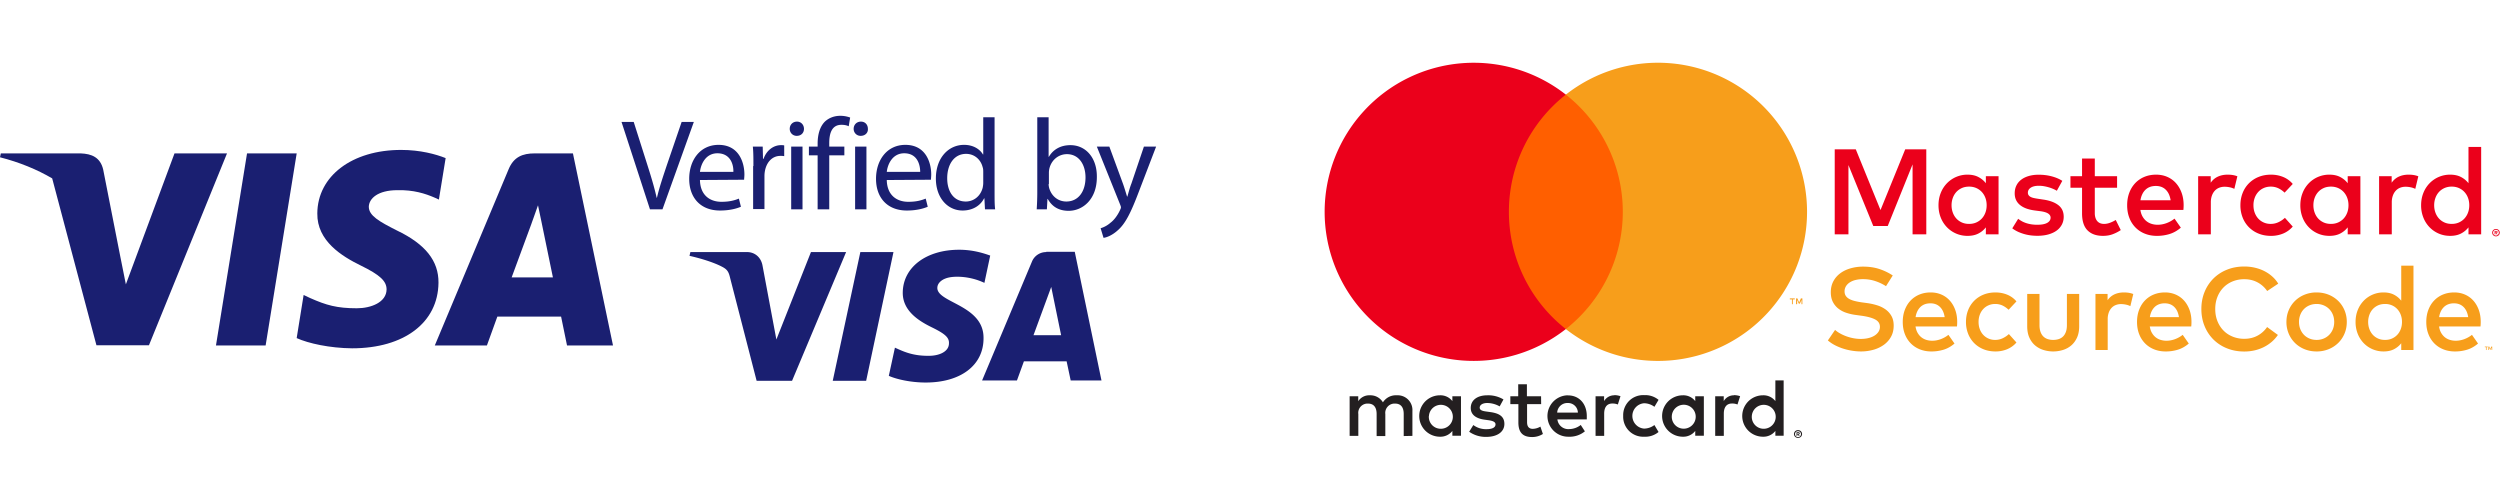
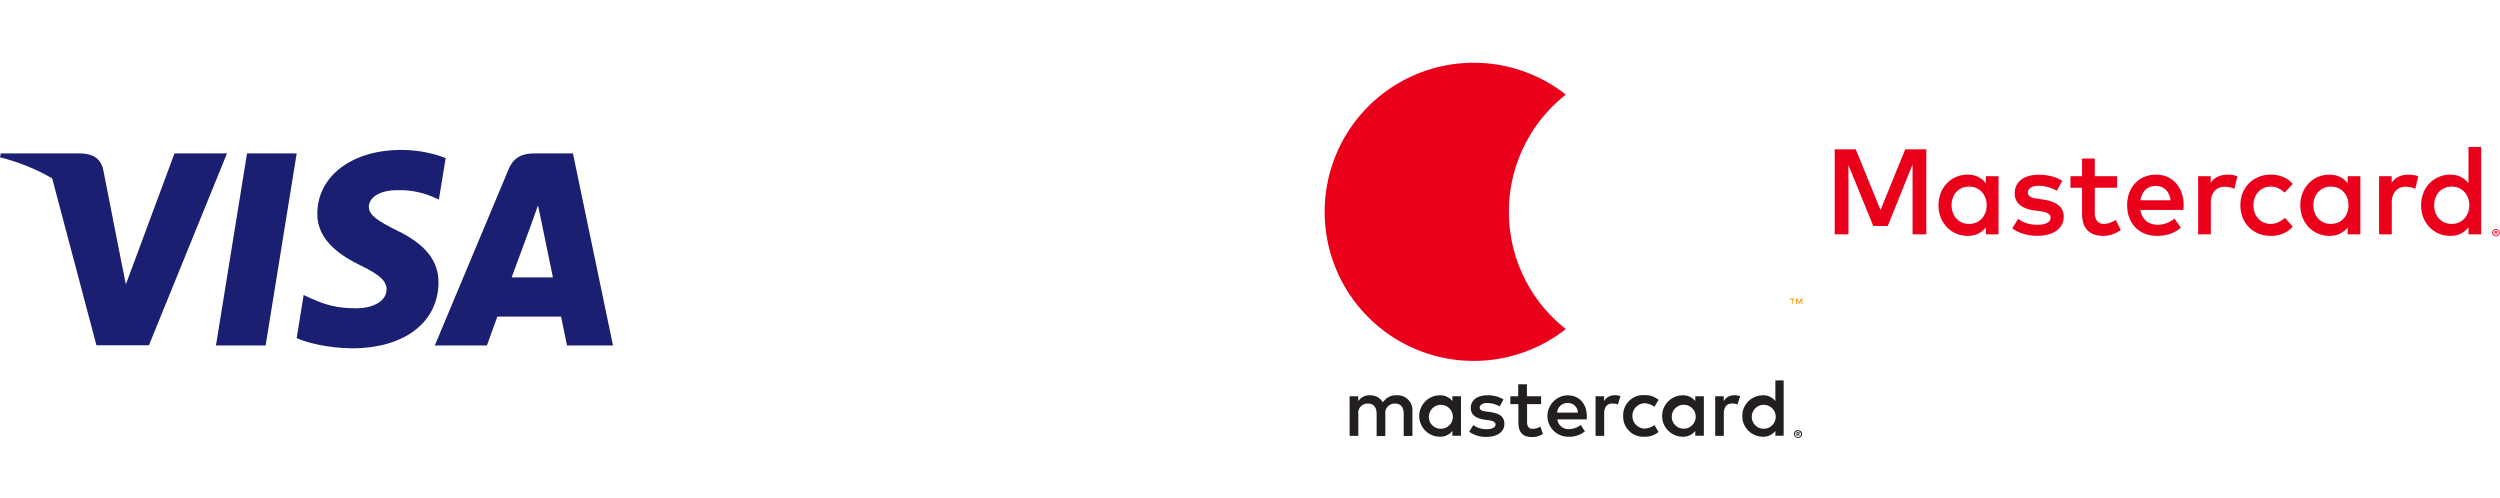
<svg xmlns="http://www.w3.org/2000/svg" id="SVGRoot" width="99.613" height="19.862" version="1.1" viewBox="0 0 99.613 19.862">
  <defs>
    <style>.cls-1{fill:none;}.cls-2{fill:#231f20;}.cls-3{fill:#ff5f00;}.cls-4{fill:#eb001b;}.cls-5{fill:#f79e1b;}</style>
  </defs>
  <g transform="translate(-.21 -2.569)">
    <g transform="matrix(.201 0 0 .201 72.958 8.273)">
-       <path d="m11.943 28.352a9.545 9.545 0 0 0-2.181-1.027 7.736 7.736 0 0 0-2.38-0.365 6.12 6.12 0 0 0-1.485 0.168 3.652 3.652 0 0 0-1.155 0.488c-0.32 0.213-0.57 0.468-0.748 0.765a1.923 1.923 0 0 0-0.267 1.004c0 0.34 0.078 0.63 0.232 0.87 0.155 0.24 0.378 0.443 0.668 0.61 0.29 0.166 0.644 0.303 1.061 0.412 0.418 0.108 0.89 0.201 1.416 0.278l1.126 0.151c0.657 0.093 1.3 0.236 1.926 0.43a5.846 5.846 0 0 1 1.677 0.812c0.491 0.348 0.886 0.786 1.184 1.311 0.298 0.526 0.447 1.165 0.447 1.915 0 0.828-0.174 1.559-0.523 2.193a4.84 4.84 0 0 1-1.415 1.601 6.535 6.535 0 0 1-2.072 0.987 9.075 9.075 0 0 1-2.5 0.337 11.922 11.922 0 0 1-3.464-0.55 10.666 10.666 0 0 1-1.655-0.68 7.06 7.06 0 0 1-1.416-0.953l1.428-2.088a5.27 5.27 0 0 0 1.004 0.708 8.808 8.808 0 0 0 2.657 0.946c0.483 0.089 0.962 0.134 1.433 0.134 0.534 0 1.031-0.054 1.491-0.163 0.461-0.108 0.861-0.267 1.202-0.476 0.34-0.209 0.609-0.462 0.806-0.76a1.77 1.77 0 0 0 0.296-1.003c0-0.635-0.312-1.119-0.934-1.451-0.623-0.333-1.53-0.58-2.721-0.743l-1.265-0.174a9.9 9.9 0 0 1-1.77-0.418 5.124 5.124 0 0 1-1.544-0.818 3.95 3.95 0 0 1-1.09-1.323c-0.275-0.529-0.413-1.173-0.413-1.931 0-0.813 0.169-1.534 0.506-2.165 0.336-0.63 0.794-1.16 1.374-1.59s1.26-0.757 2.037-0.98a8.913 8.913 0 0 1 2.49-0.337c1.183 0 2.253 0.156 3.208 0.47 0.955 0.313 1.843 0.74 2.664 1.282zm8.855 1.242c0.773 0 1.483 0.142 2.13 0.423a4.765 4.765 0 0 1 1.659 1.196c0.46 0.515 0.82 1.13 1.079 1.845 0.259 0.716 0.388 1.507 0.388 2.374a7.576 7.576 0 0 1-0.047 0.905h-8.215c0.077 0.503 0.22 0.932 0.429 1.287 0.208 0.357 0.46 0.649 0.754 0.877 0.295 0.228 0.623 0.397 0.987 0.504 0.364 0.109 0.742 0.163 1.137 0.163 0.558 0 1.116-0.102 1.677-0.307a5.438 5.438 0 0 0 1.538-0.864l1.206 1.728c-0.68 0.58-1.401 0.987-2.163 1.218a8.195 8.195 0 0 1-2.409 0.35c-0.835 0-1.601-0.14-2.297-0.418a5.216 5.216 0 0 1-1.799-1.184 5.335 5.335 0 0 1-1.172-1.846c-0.279-0.72-0.418-1.52-0.418-2.402 0-0.866 0.135-1.66 0.406-2.378 0.27-0.72 0.65-1.337 1.137-1.851a5.064 5.064 0 0 1 1.747-1.196c0.677-0.282 1.426-0.424 2.246-0.424zm-0.047 2.159c-0.433 0-0.818 0.065-1.155 0.196-0.336 0.133-0.627 0.32-0.87 0.564a2.971 2.971 0 0 0-0.597 0.87 4.125 4.125 0 0 0-0.325 1.108h5.767c-0.132-0.866-0.44-1.54-0.928-2.019-0.488-0.48-1.118-0.72-1.892-0.72zm12.893-2.159c0.836 0 1.613 0.149 2.332 0.447 0.72 0.298 1.327 0.74 1.823 1.329l-1.556 1.659a4.67 4.67 0 0 0-1.23-0.853 3.381 3.381 0 0 0-1.438-0.295c-0.465 0-0.899 0.086-1.3 0.26-0.403 0.174-0.751 0.418-1.045 0.731s-0.524 0.69-0.69 1.126c-0.166 0.438-0.25 0.92-0.25 1.445 0 0.526 0.084 1.008 0.25 1.445s0.396 0.813 0.69 1.126c0.294 0.312 0.642 0.556 1.045 0.73 0.401 0.174 0.835 0.261 1.3 0.261 0.533 0 1.032-0.11 1.496-0.33 0.465-0.22 0.875-0.498 1.23-0.83l1.498 1.671a4.917 4.917 0 0 1-1.834 1.329 5.948 5.948 0 0 1-2.32 0.447c-0.883 0-1.684-0.15-2.403-0.447a5.492 5.492 0 0 1-1.845-1.23 5.46 5.46 0 0 1-1.184-1.852 6.305 6.305 0 0 1-0.418-2.32c0-0.835 0.14-1.61 0.418-2.321a5.45 5.45 0 0 1 1.184-1.85 5.476 5.476 0 0 1 1.845-1.231c0.72-0.298 1.52-0.447 2.402-0.447zm16.594 6.696c0 0.881-0.146 1.64-0.44 2.274-0.294 0.635-0.682 1.154-1.16 1.556a4.65 4.65 0 0 1-1.649 0.887c-0.619 0.19-1.253 0.285-1.903 0.285s-1.284-0.095-1.903-0.285a4.71 4.71 0 0 1-1.654-0.887c-0.484-0.402-0.87-0.921-1.16-1.556-0.291-0.634-0.436-1.393-0.436-2.274v-6.406h2.437v6.186c0 0.533 0.07 0.989 0.209 1.363 0.14 0.375 0.33 0.679 0.574 0.911s0.532 0.4 0.865 0.505a3.55 3.55 0 0 0 1.067 0.156c0.38 0 0.735-0.052 1.069-0.156 0.332-0.105 0.62-0.273 0.864-0.505s0.435-0.536 0.574-0.911c0.14-0.374 0.21-0.83 0.21-1.363v-6.186h2.436zm8.855-6.696c0.371 0 0.705 0.025 1.003 0.075s0.587 0.13 0.865 0.238l-0.58 2.403a3.472 3.472 0 0 0-0.893-0.303 4.772 4.772 0 0 0-0.952-0.104 2.82 2.82 0 0 0-1.068 0.197 2.256 2.256 0 0 0-0.835 0.58 2.74 2.74 0 0 0-0.546 0.94 3.779 3.779 0 0 0-0.197 1.266v6.114h-2.426v-11.116h2.402v1.253a3.334 3.334 0 0 1 1.381-1.172c0.55-0.248 1.165-0.371 1.846-0.371zm8.147 0a5.27 5.27 0 0 1 2.13 0.423c0.646 0.284 1.199 0.682 1.66 1.196 0.459 0.515 0.819 1.13 1.079 1.845 0.258 0.716 0.387 1.507 0.387 2.374a7.978 7.978 0 0 1-0.046 0.905h-8.216c0.077 0.503 0.22 0.932 0.43 1.287 0.208 0.357 0.46 0.649 0.753 0.877 0.294 0.228 0.622 0.397 0.987 0.504a3.95 3.95 0 0 0 1.136 0.163c0.558 0 1.117-0.102 1.678-0.307a5.447 5.447 0 0 0 1.538-0.864l1.206 1.728c-0.68 0.58-1.402 0.987-2.164 1.218a8.193 8.193 0 0 1-2.408 0.35c-0.835 0-1.602-0.14-2.298-0.418a5.213 5.213 0 0 1-1.798-1.184 5.331 5.331 0 0 1-1.172-1.846c-0.28-0.72-0.418-1.52-0.418-2.402 0-0.866 0.135-1.66 0.406-2.378 0.27-0.72 0.65-1.337 1.137-1.851a5.065 5.065 0 0 1 1.746-1.196c0.678-0.282 1.427-0.424 2.247-0.424zm-0.047 2.159a3.16 3.16 0 0 0-1.155 0.196c-0.336 0.133-0.626 0.32-0.87 0.564a2.967 2.967 0 0 0-0.597 0.87 4.124 4.124 0 0 0-0.325 1.108h5.768c-0.132-0.866-0.441-1.54-0.929-2.019-0.488-0.48-1.117-0.72-1.892-0.72zm15.771-7.3c0.72 0 1.417 0.077 2.09 0.232s1.299 0.378 1.88 0.673c0.579 0.295 1.106 0.652 1.577 1.074 0.472 0.422 0.868 0.895 1.184 1.421l-2.193 1.462a5.333 5.333 0 0 0-1.909-1.717c-0.779-0.417-1.654-0.626-2.629-0.626a6.05 6.05 0 0 0-2.298 0.428 5.376 5.376 0 0 0-1.822 1.208 5.554 5.554 0 0 0-1.2 1.868c-0.29 0.728-0.436 1.528-0.436 2.402 0 0.875 0.145 1.676 0.436 2.403 0.29 0.727 0.69 1.35 1.2 1.868 0.51 0.52 1.118 0.92 1.822 1.206a6.03 6.03 0 0 0 2.298 0.43c0.967 0 1.836-0.204 2.605-0.614 0.77-0.41 1.41-0.983 1.921-1.718l2.137 1.567c-0.35 0.51-0.756 0.966-1.225 1.369a7.644 7.644 0 0 1-1.556 1.033c-0.569 0.286-1.18 0.505-1.833 0.656a9.07 9.07 0 0 1-2.049 0.226c-1.245 0-2.39-0.21-3.434-0.633a7.974 7.974 0 0 1-2.692-1.758 7.97 7.97 0 0 1-1.753-2.669c-0.417-1.03-0.627-2.15-0.627-3.365 0-1.216 0.21-2.336 0.627-3.366a7.963 7.963 0 0 1 1.753-2.669 7.979 7.979 0 0 1 2.692-1.757c1.043-0.423 2.189-0.634 3.434-0.634zm14.333 5.141c0.858 0 1.653 0.149 2.384 0.447a5.812 5.812 0 0 1 1.897 1.23 5.627 5.627 0 0 1 1.254 1.85 5.89 5.89 0 0 1 0.452 2.322c0 0.836-0.15 1.61-0.452 2.32a5.636 5.636 0 0 1-1.254 1.852 5.824 5.824 0 0 1-1.897 1.23 6.254 6.254 0 0 1-2.384 0.447c-0.86 0-1.655-0.15-2.386-0.447a5.752 5.752 0 0 1-1.89-1.23 5.675 5.675 0 0 1-1.249-1.852 5.88 5.88 0 0 1-0.452-2.32c0-0.835 0.15-1.61 0.452-2.321a5.669 5.669 0 0 1 1.248-1.85 5.743 5.743 0 0 1 1.891-1.231 6.257 6.257 0 0 1 2.386-0.447zm0 2.287c-0.497 0-0.957 0.086-1.382 0.26a3.269 3.269 0 0 0-1.834 1.857 3.81 3.81 0 0 0-0.267 1.445c0 0.526 0.09 1.008 0.267 1.445 0.178 0.437 0.422 0.813 0.732 1.126 0.309 0.312 0.677 0.556 1.102 0.73s0.885 0.261 1.382 0.261c0.494 0 0.954-0.087 1.38-0.26a3.352 3.352 0 0 0 1.108-0.731c0.314-0.313 0.559-0.689 0.738-1.126a3.81 3.81 0 0 0 0.266-1.445c0-0.526-0.089-1.007-0.266-1.445a3.384 3.384 0 0 0-0.738-1.126 3.345 3.345 0 0 0-1.108-0.73 3.61 3.61 0 0 0-1.38-0.261zm13.287-2.287c0.797 0 1.482 0.149 2.054 0.447a4.368 4.368 0 0 1 1.44 1.19v-6.941h2.425v16.711h-2.425v-1.334c-0.388 0.495-0.868 0.89-1.44 1.184s-1.257 0.44-2.054 0.44a5.434 5.434 0 0 1-3.945-1.648 5.591 5.591 0 0 1-1.184-1.85 6.264 6.264 0 0 1-0.43-2.35c0-0.851 0.143-1.635 0.43-2.35a5.616 5.616 0 0 1 1.184-1.851 5.424 5.424 0 0 1 3.945-1.648zm0.29 2.287c-0.527 0-0.996 0.094-1.41 0.283-0.414 0.19-0.763 0.446-1.05 0.766-0.286 0.321-0.507 0.698-0.662 1.132a4.082 4.082 0 0 0-0.232 1.381c0 0.487 0.078 0.947 0.232 1.381 0.155 0.434 0.376 0.81 0.662 1.132 0.286 0.32 0.636 0.576 1.05 0.766s0.883 0.283 1.41 0.283c0.503 0 0.959-0.09 1.37-0.272 0.41-0.181 0.762-0.432 1.056-0.749 0.294-0.316 0.521-0.691 0.684-1.125 0.162-0.433 0.244-0.905 0.244-1.416a4 4 0 0 0-0.244-1.416 3.376 3.376 0 0 0-0.684-1.125 3.184 3.184 0 0 0-1.056-0.749 3.357 3.357 0 0 0-1.37-0.272zm13.706-2.287c0.774 0 1.483 0.142 2.129 0.423a4.76 4.76 0 0 1 1.66 1.196c0.46 0.515 0.819 1.13 1.079 1.845 0.26 0.716 0.388 1.507 0.388 2.374a8.01 8.01 0 0 1-0.046 0.905h-8.216c0.077 0.503 0.22 0.932 0.43 1.287 0.208 0.357 0.46 0.649 0.754 0.877s0.622 0.397 0.986 0.504a3.95 3.95 0 0 0 1.137 0.163c0.558 0 1.117-0.102 1.677-0.307a5.458 5.458 0 0 0 1.538-0.864l1.207 1.728c-0.682 0.58-1.403 0.987-2.165 1.218a8.18 8.18 0 0 1-2.407 0.35c-0.836 0-1.602-0.14-2.298-0.418a5.21 5.21 0 0 1-1.8-1.184 5.347 5.347 0 0 1-1.17-1.846c-0.28-0.72-0.419-1.52-0.419-2.402 0-0.866 0.135-1.66 0.406-2.378 0.271-0.72 0.65-1.337 1.138-1.851a5.064 5.064 0 0 1 1.746-1.196c0.678-0.282 1.426-0.424 2.246-0.424zm6.415 11.407v-0.558h0.226v-0.115h-0.574v0.115h0.225v0.557h0.123zm1.115 0v-0.674h-0.175l-0.203 0.464-0.203-0.464h-0.176v0.673h0.125v-0.508l0.19 0.438h0.129l0.189-0.44v0.51h0.124zm-7.576-9.248a3.16 3.16 0 0 0-1.156 0.196c-0.336 0.133-0.626 0.32-0.87 0.564a2.97 2.97 0 0 0-0.597 0.87 4.1 4.1 0 0 0-0.325 1.108h5.767c-0.132-0.866-0.44-1.54-0.928-2.019-0.487-0.48-1.118-0.72-1.891-0.72z" fill="#f79e1b" />
      <path d="m19.929 18.078h-2.72v-13.868l-4.924 12.217h-2.864l-4.924-12.083v13.734h-2.72v-16.852h4.177l4.9 12.037 4.898-12.037h4.177zm14.323 0h-2.516v-1.384a4.443 4.443 0 0 1-1.492 1.227c-0.594 0.306-1.304 0.458-2.13 0.458a5.62 5.62 0 0 1-4.093-1.71 5.82 5.82 0 0 1-1.228-1.92c-0.297-0.742-0.445-1.554-0.445-2.437s0.148-1.695 0.445-2.437a5.838 5.838 0 0 1 1.228-1.92 5.627 5.627 0 0 1 1.83-1.259 5.659 5.659 0 0 1 2.263-0.451c0.826 0 1.536 0.155 2.13 0.464s1.091 0.72 1.492 1.233v-1.396h2.516zm-5.838-9.461c-0.546 0-1.033 0.098-1.462 0.294-0.43 0.198-0.792 0.463-1.09 0.795a3.52 3.52 0 0 0-0.685 1.174c-0.161 0.45-0.241 0.927-0.241 1.432 0 0.506 0.08 0.983 0.24 1.432 0.16 0.45 0.39 0.842 0.687 1.174 0.297 0.333 0.66 0.598 1.09 0.795 0.428 0.196 0.915 0.295 1.461 0.295 0.522 0 0.995-0.095 1.42-0.283 0.426-0.189 0.791-0.447 1.096-0.777 0.305-0.329 0.542-0.718 0.71-1.167 0.169-0.45 0.253-0.94 0.253-1.469 0-0.53-0.084-1.02-0.252-1.469a3.519 3.519 0 0 0-0.71-1.168 3.31 3.31 0 0 0-1.096-0.776 3.474 3.474 0 0 0-1.42-0.282zm17.394 0.818a7.357 7.357 0 0 0-1.504-0.65 8.95 8.95 0 0 0-0.994-0.24 5.876 5.876 0 0 0-1.065-0.096c-0.69 0-1.226 0.126-1.607 0.379-0.381 0.252-0.572 0.584-0.572 0.993 0 0.2 0.05 0.369 0.15 0.505 0.101 0.137 0.235 0.25 0.403 0.338 0.17 0.088 0.37 0.158 0.602 0.21 0.233 0.053 0.482 0.098 0.747 0.138l1.191 0.181c1.26 0.185 2.243 0.551 2.95 1.101 0.706 0.55 1.059 1.319 1.059 2.306 0 0.553-0.119 1.061-0.355 1.522a3.44 3.44 0 0 1-1.023 1.192c-0.446 0.333-0.995 0.591-1.65 0.777-0.653 0.184-1.394 0.275-2.22 0.275-0.297 0-0.642-0.017-1.035-0.053a8.667 8.667 0 0 1-1.252-0.216 9.083 9.083 0 0 1-1.348-0.452 6.205 6.205 0 0 1-1.312-0.758l1.167-1.89c0.209 0.16 0.435 0.31 0.68 0.45 0.245 0.141 0.522 0.266 0.83 0.374 0.31 0.108 0.651 0.195 1.024 0.259a7.54 7.54 0 0 0 1.27 0.096c0.867 0 1.52-0.126 1.962-0.379 0.441-0.252 0.662-0.596 0.662-1.03 0-0.328-0.16-0.598-0.481-0.812-0.322-0.212-0.827-0.367-1.517-0.463l-1.204-0.156c-1.284-0.177-2.257-0.551-2.919-1.126-0.662-0.573-0.993-1.326-0.993-2.257 0-0.57 0.11-1.084 0.331-1.54 0.22-0.458 0.538-0.845 0.95-1.162 0.414-0.317 0.914-0.562 1.5-0.734 0.586-0.173 1.248-0.259 1.986-0.259 0.907 0 1.761 0.106 2.564 0.32 0.803 0.211 1.505 0.51 2.106 0.896zm11.94-0.602h-4.417v5.02a3 3 0 0 0 0.144 0.987c0.096 0.272 0.227 0.496 0.392 0.668 0.164 0.173 0.357 0.3 0.577 0.38s0.46 0.12 0.717 0.12c0.393 0 0.792-0.076 1.197-0.23 0.406-0.152 0.78-0.336 1.126-0.553l0.998 2.01a7.903 7.903 0 0 1-1.57 0.807c-0.582 0.225-1.238 0.337-1.968 0.337-1.308 0-2.326-0.362-3.052-1.089-0.726-0.726-1.089-1.855-1.089-3.389v-5.068h-2.3v-2.286h2.3v-3.491h2.528v3.49h4.417zm7.74-2.588c0.802 0 1.54 0.147 2.21 0.44s1.243 0.706 1.72 1.24c0.478 0.534 0.85 1.172 1.12 1.913 0.269 0.743 0.404 1.564 0.404 2.462a9.84 9.84 0 0 1-0.048 0.939h-8.524c0.08 0.522 0.228 0.967 0.445 1.337 0.216 0.368 0.478 0.671 0.782 0.908 0.305 0.237 0.646 0.412 1.023 0.524 0.378 0.113 0.77 0.168 1.18 0.168 0.578 0 1.157-0.106 1.74-0.319a5.6 5.6 0 0 0 1.595-0.896l1.252 1.793c-0.706 0.602-1.455 1.023-2.246 1.264a8.53 8.53 0 0 1-2.497 0.361c-0.867 0-1.661-0.145-2.383-0.433a5.396 5.396 0 0 1-1.866-1.228 5.541 5.541 0 0 1-1.216-1.914c-0.289-0.746-0.433-1.577-0.433-2.491 0-0.9 0.14-1.722 0.42-2.468a5.653 5.653 0 0 1 1.18-1.92 5.244 5.244 0 0 1 1.812-1.24c0.702-0.293 1.479-0.44 2.329-0.44zm-0.048 2.24c-0.45 0-0.848 0.068-1.198 0.204-0.349 0.137-0.65 0.33-0.902 0.584-0.253 0.253-0.46 0.553-0.62 0.903-0.161 0.349-0.273 0.732-0.338 1.15h5.983c-0.136-0.9-0.457-1.598-0.963-2.095-0.505-0.498-1.16-0.746-1.962-0.746zm14.216-2.24c0.386 0 0.732 0.026 1.04 0.079 0.31 0.052 0.61 0.134 0.897 0.246l-0.601 2.492a3.587 3.587 0 0 0-0.927-0.313 4.98 4.98 0 0 0-0.987-0.107c-0.401 0-0.77 0.067-1.108 0.204a2.335 2.335 0 0 0-0.866 0.602c-0.24 0.265-0.43 0.59-0.566 0.975a3.922 3.922 0 0 0-0.204 1.312v6.343h-2.516v-11.531h2.492v1.3a3.47 3.47 0 0 1 1.432-1.216c0.57-0.257 1.207-0.386 1.914-0.386zm8.606 0c0.867 0 1.674 0.155 2.42 0.464a4.868 4.868 0 0 1 1.889 1.378l-1.613 1.723a4.841 4.841 0 0 0-1.274-0.885 3.528 3.528 0 0 0-1.494-0.308c-0.48 0-0.93 0.09-1.348 0.271-0.417 0.18-0.779 0.433-1.084 0.76a3.513 3.513 0 0 0-0.715 1.166 4.156 4.156 0 0 0-0.259 1.5c0 0.545 0.085 1.044 0.259 1.498 0.172 0.452 0.411 0.842 0.715 1.167 0.305 0.325 0.667 0.578 1.084 0.758 0.418 0.182 0.867 0.271 1.348 0.271 0.554 0 1.07-0.114 1.552-0.342a4.97 4.97 0 0 0 1.277-0.862l1.552 1.734a5.086 5.086 0 0 1-1.9 1.378 6.18 6.18 0 0 1-2.409 0.464c-0.914 0-1.745-0.155-2.49-0.464a5.672 5.672 0 0 1-1.915-1.275 5.668 5.668 0 0 1-1.227-1.92 6.542 6.542 0 0 1-0.434-2.408c0-0.867 0.145-1.669 0.434-2.408a5.67 5.67 0 0 1 1.227-1.92 5.675 5.675 0 0 1 1.914-1.275c0.746-0.309 1.577-0.464 2.491-0.464zm17.72 11.833h-2.517v-1.384a4.446 4.446 0 0 1-1.492 1.227c-0.594 0.306-1.304 0.458-2.13 0.458-0.812 0-1.566-0.15-2.264-0.451a5.625 5.625 0 0 1-1.83-1.259 5.813 5.813 0 0 1-1.227-1.92 6.515 6.515 0 0 1-0.446-2.437c0-0.883 0.15-1.695 0.446-2.437a5.824 5.824 0 0 1 1.228-1.92 5.632 5.632 0 0 1 1.83-1.259 5.658 5.658 0 0 1 2.262-0.451c0.827 0 1.537 0.155 2.131 0.464s1.091 0.72 1.492 1.233v-1.396h2.516v11.532zm-5.84-9.461c-0.545 0-1.032 0.098-1.462 0.294-0.429 0.198-0.791 0.463-1.088 0.795a3.537 3.537 0 0 0-0.687 1.174c-0.16 0.45-0.24 0.927-0.24 1.432 0 0.506 0.08 0.983 0.24 1.432 0.16 0.45 0.39 0.842 0.687 1.174 0.297 0.333 0.66 0.598 1.088 0.795 0.43 0.196 0.917 0.295 1.463 0.295 0.521 0 0.995-0.095 1.42-0.283 0.426-0.189 0.79-0.447 1.096-0.777 0.305-0.329 0.541-0.718 0.71-1.167 0.17-0.45 0.253-0.94 0.253-1.469 0-0.53-0.083-1.02-0.253-1.469a3.515 3.515 0 0 0-0.71-1.168 3.31 3.31 0 0 0-1.095-0.776 3.48 3.48 0 0 0-1.421-0.282zm15.384-2.372c0.386 0 0.733 0.026 1.042 0.079 0.309 0.052 0.608 0.134 0.896 0.246l-0.602 2.492a3.573 3.573 0 0 0-0.925-0.313 4.998 4.998 0 0 0-0.989-0.107c-0.401 0-0.77 0.067-1.106 0.204a2.33 2.33 0 0 0-0.867 0.602c-0.24 0.265-0.43 0.59-0.566 0.975a3.915 3.915 0 0 0-0.205 1.312v6.343h-2.515v-11.531h2.492v1.3a3.465 3.465 0 0 1 1.432-1.216c0.57-0.257 1.208-0.386 1.913-0.386zm8.258 0c0.827 0 1.537 0.155 2.131 0.464s1.09 0.72 1.493 1.233v-7.198h2.515v17.334h-2.515v-1.384a4.448 4.448 0 0 1-1.493 1.227c-0.594 0.306-1.304 0.458-2.13 0.458-0.812 0-1.566-0.15-2.264-0.451a5.623 5.623 0 0 1-1.829-1.259 5.832 5.832 0 0 1-1.228-1.92 6.52 6.52 0 0 1-0.446-2.437c0-0.883 0.15-1.695 0.446-2.437a5.843 5.843 0 0 1 1.228-1.92 5.63 5.63 0 0 1 1.83-1.259 5.661 5.661 0 0 1 2.262-0.451zm9.077 10.767a0.756 0.756 0 0 1 0.688 0.448c0.039 0.09 0.058 0.184 0.058 0.285a0.724 0.724 0 0 1-0.219 0.517 0.762 0.762 0 0 1-0.823 0.157 0.745 0.745 0 0 1-0.397-0.39 0.694 0.694 0 0 1-0.058-0.284c0-0.1 0.02-0.196 0.058-0.285a0.748 0.748 0 0 1 0.397-0.39 0.753 0.753 0 0 1 0.296-0.058zm0 1.305a0.554 0.554 0 0 0 0.4-0.168 0.559 0.559 0 0 0 0.166-0.404 0.565 0.565 0 0 0-0.566-0.57 0.568 0.568 0 0 0-0.53 0.793 0.574 0.574 0 0 0 0.53 0.349zm0.043-0.915a0.31 0.31 0 0 1 0.203 0.058c0.047 0.04 0.07 0.092 0.07 0.159a0.184 0.184 0 0 1-0.056 0.14 0.27 0.27 0 0 1-0.161 0.067l0.223 0.257h-0.175l-0.206-0.256h-0.067v0.256h-0.146v-0.681zm-0.168 0.127v0.182h0.167a0.161 0.161 0 0 0 0.09-0.023c0.024-0.015 0.036-0.038 0.036-0.069a0.075 0.075 0 0 0-0.035-0.067 0.166 0.166 0 0 0-0.091-0.023zm-8.651-8.912a3.48 3.48 0 0 0-1.462 0.294c-0.43 0.198-0.792 0.463-1.09 0.795a3.54 3.54 0 0 0-0.686 1.174c-0.16 0.45-0.24 0.927-0.24 1.432 0 0.506 0.08 0.983 0.24 1.432 0.16 0.45 0.39 0.842 0.686 1.174 0.298 0.333 0.66 0.598 1.09 0.795 0.429 0.196 0.916 0.295 1.462 0.295 0.521 0 0.995-0.095 1.421-0.283 0.425-0.189 0.79-0.447 1.095-0.777a3.5 3.5 0 0 0 0.71-1.167c0.17-0.45 0.254-0.94 0.254-1.469 0-0.53-0.084-1.02-0.254-1.469a3.506 3.506 0 0 0-0.71-1.168 3.312 3.312 0 0 0-1.095-0.776 3.481 3.481 0 0 0-1.421-0.282z" fill="#eb001b" />
    </g>
    <g transform="matrix(.165 0 0 .165 50.49 2.569)" data-name="Layer 2">
      <g data-name="Layer 1">
        <rect class="cls-1" width="146.8" height="120.41" fill="none" />
        <path class="cls-2" d="m36.35 105.26v-6a3.56 3.56 0 0 0-3.76-3.8 3.7 3.7 0 0 0-3.36 1.7 3.51 3.51 0 0 0-3.16-1.7 3.16 3.16 0 0 0-2.8 1.42v-1.18h-2.08v9.56h2.1v-5.26a2.24 2.24 0 0 1 2.34-2.54c1.38 0 2.08 0.9 2.08 2.52v5.32h2.1v-5.3a2.25 2.25 0 0 1 2.34-2.54c1.42 0 2.1 0.9 2.1 2.52v5.32zm31.07-9.56h-3.42v-2.9h-2.1v2.9h-1.9v1.9h1.94v4.4c0 2.22 0.86 3.54 3.32 3.54a4.88 4.88 0 0 0 2.6-0.74l-0.6-1.78a3.84 3.84 0 0 1-1.84 0.54c-1 0-1.38-0.64-1.38-1.6v-4.36h3.4zm17.74-0.24a2.82 2.82 0 0 0-2.52 1.4v-1.16h-2.06v9.56h2.08v-5.36c0-1.58 0.68-2.46 2-2.46a3.39 3.39 0 0 1 1.3 0.24l0.64-2a4.45 4.45 0 0 0-1.48-0.26zm-26.82 1a7.15 7.15 0 0 0-3.9-1c-2.42 0-4 1.16-4 3.06 0 1.56 1.16 2.52 3.3 2.82l1 0.14c1.14 0.16 1.68 0.46 1.68 1 0 0.74-0.76 1.16-2.18 1.16a5.09 5.09 0 0 1-3.18-1l-1 1.62a6.9 6.9 0 0 0 4.14 1.24c2.76 0 4.36-1.3 4.36-3.12s-1.26-2.56-3.34-2.86l-1-0.14c-0.9-0.12-1.62-0.3-1.62-0.94s0.68-1.12 1.82-1.12a6.16 6.16 0 0 1 3 0.82zm55.71-1a2.82 2.82 0 0 0-2.52 1.4v-1.16h-2.06v9.56h2.08v-5.36c0-1.58 0.68-2.46 2-2.46a3.39 3.39 0 0 1 1.3 0.24l0.64-2a4.45 4.45 0 0 0-1.48-0.26zm-26.8 5a4.83 4.83 0 0 0 5.1 5 5 5 0 0 0 3.44-1.14l-1-1.68a4.2 4.2 0 0 1-2.5 0.86 3.07 3.07 0 0 1 0-6.12 4.2 4.2 0 0 1 2.5 0.86l1-1.68a5 5 0 0 0-3.44-1.14 4.83 4.83 0 0 0-5.1 5zm19.48 0v-4.76h-2.08v1.16a3.63 3.63 0 0 0-3-1.4 5 5 0 0 0 0 10 3.63 3.63 0 0 0 3-1.4v1.16h2.08zm-7.74 0a2.89 2.89 0 1 1 2.9 3.06 2.87 2.87 0 0 1-2.9-3.06zm-25.1-5a5 5 0 0 0 0.14 10 5.81 5.81 0 0 0 3.97-1.3l-1-1.54a4.55 4.55 0 0 1-2.78 1 2.65 2.65 0 0 1-2.86-2.34h7.1v-0.8c0-3-1.86-5-4.54-5zm0 1.86a2.37 2.37 0 0 1 2.42 2.32h-5a2.46 2.46 0 0 1 2.54-2.32zm52.11 3.16v-8.62h-2v5a3.63 3.63 0 0 0-3-1.4 5 5 0 0 0 0 10 3.63 3.63 0 0 0 3-1.4v1.16h2zm3.47 3.39a1 1 0 0 1 0.38 0.07 1 1 0 0 1 0.31 0.2 1 1 0 0 1 0.21 0.3 0.93 0.93 0 0 1 0 0.74 1 1 0 0 1-0.21 0.3 1 1 0 0 1-0.31 0.2 0.94 0.94 0 0 1-0.38 0.08 1 1 0 0 1-0.9-0.58 0.94 0.94 0 0 1 0-0.74 1 1 0 0 1 0.21-0.3 1 1 0 0 1 0.31-0.2 1 1 0 0 1 0.41-0.07zm0 1.69a0.71 0.71 0 0 0 0.29-0.06 0.75 0.75 0 0 0 0.23-0.16 0.74 0.74 0 0 0 0-1 0.74 0.74 0 0 0-0.23-0.16 0.72 0.72 0 0 0-0.29-0.06 0.75 0.75 0 0 0-0.29 0.06 0.73 0.73 0 0 0-0.24 0.16 0.74 0.74 0 0 0 0 1 0.74 0.74 0 0 0 0.24 0.16 0.74 0.74 0 0 0 0.32 0.06zm0.06-1.19a0.4 0.4 0 0 1 0.26 0.08 0.25 0.25 0 0 1 0.09 0.21 0.24 0.24 0 0 1-0.07 0.18 0.35 0.35 0 0 1-0.21 0.09l0.29 0.33h-0.23l-0.27-0.33h-0.09v0.33h-0.19v-0.88zm-0.22 0.17v0.24h0.22a0.21 0.21 0 0 0 0.12 0 0.1 0.1 0 0 0 0-0.09 0.1 0.1 0 0 0 0-0.09 0.21 0.21 0 0 0-0.12 0zm-11-4.06a2.89 2.89 0 1 1 2.9 3.06 2.87 2.87 0 0 1-2.9-3.06zm-70.23 0v-4.78h-2.08v1.16a3.63 3.63 0 0 0-3-1.4 5 5 0 0 0 0 10 3.63 3.63 0 0 0 3-1.4v1.16h2.08zm-7.74 0a2.89 2.89 0 1 1 2.9 3.06 2.87 2.87 0 0 1-2.92-3.06z" fill="#231f20" />
        <g id="_Group_" data-name="&lt;Group&gt;">
-           <rect class="cls-3" x="57.65" y="22.85" width="31.5" height="56.61" fill="#ff5f00" />
          <path id="_Path_" class="cls-4" d="m59.65 51.16a35.94 35.94 0 0 1 13.75-28.31 36 36 0 1 0 0 56.61 35.94 35.94 0 0 1-13.75-28.3z" fill="#eb001b" data-name="&lt;Path&gt;" />
-           <path class="cls-5" d="m131.65 51.16a36 36 0 0 1-58.25 28.3 36 36 0 0 0 0-56.61 36 36 0 0 1 58.25 28.3z" fill="#f79e1b" />
          <path class="cls-5" d="m128.21 73.46v-1.16h0.47v-0.24h-1.19v0.24h0.51v1.16zm2.31 0v-1.4h-0.36l-0.42 1-0.42-1h-0.32v1.4h0.26v-1.05l0.39 0.91h0.27l0.39-0.91v1.06z" fill="#f79e1b" />
        </g>
      </g>
    </g>
    <g transform="matrix(.278 0 0 .278 -.049 8.324)" fill="#1a1f71">
      <path d="m39.003 28.811h-7.117l4.452-27.526h7.117zm25.802-26.853c-1.405-0.558-3.63-1.172-6.385-1.172-7.029 0-11.978 3.748-12.009 9.106-0.058 3.954 3.544 6.15 6.238 7.468 2.754 1.347 3.69 2.226 3.69 3.427-0.028 1.844-2.225 2.694-4.274 2.694-2.842 0-4.365-0.438-6.679-1.464l-0.937-0.44-0.996 6.18c1.67 0.76 4.745 1.435 7.938 1.464 7.468 0 12.33-3.69 12.388-9.4 0.028-3.134-1.874-5.535-5.974-7.497-2.49-1.26-4.014-2.109-4.014-3.397 0.029-1.172 1.29-2.372 4.1-2.372 2.313-0.058 4.013 0.498 5.3 1.054l0.645 0.293 0.968-5.944zm9.459 17.102c0.586-1.582 2.842-7.702 2.842-7.702-0.03 0.059 0.585-1.61 0.936-2.636l0.498 2.372s1.348 6.59 1.64 7.965h-5.916zm8.786-17.776h-5.505c-1.698 0-2.988 0.497-3.72 2.284l-10.573 25.242h7.469s1.23-3.398 1.493-4.13h9.139c0.204 0.967 0.849 4.13 0.849 4.13h6.59l-5.742-27.525zm-74.64 3.58c-2.19-1.28-4.687-2.309-7.48-3.024l0.117-0.556h11.451c1.553 0.058 2.812 0.555 3.222 2.314l2.488 12.647 1e-3 2e-3 0.762 3.807 6.97-18.77h7.526l-11.187 27.498h-7.527z" />
    </g>
    <g transform="matrix(.208 0 0 .208 24.817 7.093)" fill="#1a1f71">
-       <path d="m6.209 18.356-5.454-16.753h2.337l2.616 8.238c0.724 2.282 1.336 4.285 1.781 6.29h0.056c0.445-1.949 1.169-4.064 1.892-6.235l2.839-8.293h2.337l-6.01 16.753h-2.395zm9.573-5.621c0.056 2.95 1.948 4.174 4.119 4.174 1.558 0 2.504-0.278 3.34-0.612l0.389 1.558c-0.78 0.334-2.115 0.724-4.007 0.724-3.73 0-5.9-2.449-5.9-6.067 0-3.617 2.115-6.512 5.621-6.512 3.952 0 4.954 3.451 4.954 5.677 0 0.446-0.056 0.78-0.056 1.002zm6.4-1.558c0.056-1.392-0.556-3.563-3.06-3.563-2.227 0-3.173 2.06-3.34 3.563zm3.841-1.114c0-1.391 0-2.616-0.111-3.729h1.892l0.056 2.338h0.111c0.557-1.614 1.893-2.616 3.34-2.616 0.222 0 0.445 0 0.612 0.056v2.058c-0.223-0.056-0.445-0.056-0.724-0.056-1.558 0-2.616 1.17-2.95 2.783a5.515 5.515 0 0 0-0.11 1.002v6.4h-2.171v-8.237h0.055zm9.685-7.123c0 0.723-0.501 1.335-1.392 1.335-0.779 0-1.336-0.612-1.336-1.336 0-0.78 0.557-1.391 1.392-1.391 0.78 0 1.336 0.612 1.336 1.391zm-2.45 3.394h2.171v12.022h-2.17v-12.022zm5.066 12.022v-10.352h-1.67v-1.67h1.67v-0.556c0-1.67 0.39-3.228 1.391-4.23 0.835-0.78 1.892-1.113 2.95-1.113a5.5 5.5 0 0 1 1.892 0.333l-0.278 1.67c-0.334-0.167-0.78-0.278-1.391-0.278-1.837 0-2.338 1.614-2.338 3.506v0.668h2.894v1.67h-2.894v10.352zm9.628-15.416c0.056 0.723-0.5 1.335-1.391 1.335-0.78 0-1.336-0.612-1.336-1.336 0-0.78 0.557-1.391 1.392-1.391 0.834 0 1.335 0.612 1.335 1.391zm-2.449 3.394h2.171v12.022h-2.17v-12.022zm6.067 6.401c0.056 2.95 1.948 4.174 4.119 4.174 1.558 0 2.504-0.278 3.34-0.612l0.389 1.558c-0.78 0.334-2.115 0.724-4.007 0.724-3.73 0-5.9-2.449-5.9-6.067-1e-3 -3.617 2.115-6.512 5.621-6.512 3.952 0 4.954 3.451 4.954 5.677 0 0.446-0.056 0.78-0.056 1.002zm6.4-1.558c0-1.392-0.556-3.563-3.06-3.563-2.227 0-3.173 2.06-3.34 3.563zm14.25-10.464v14.527c0 1.057 0 2.282 0.11 3.116h-1.947l-0.112-2.115h-0.055c-0.668 1.336-2.115 2.338-4.12 2.338-2.893 0-5.12-2.449-5.12-6.122 0-4.008 2.45-6.457 5.4-6.457 1.836 0 3.06 0.89 3.617 1.837h0.056v-7.124h2.17zm-2.171 10.52c0-0.28 0-0.669-0.112-0.947-0.334-1.391-1.503-2.56-3.172-2.56-2.282 0-3.618 2.003-3.618 4.675 0 2.449 1.169 4.453 3.562 4.453 1.447 0 2.783-0.947 3.228-2.616 0.056-0.279 0.112-0.613 0.112-0.946v-2.06zm10.241 7.123c0.055-0.834 0.11-2.059 0.11-3.116v-14.527h2.172v7.57h0.055c0.78-1.336 2.17-2.227 4.119-2.227 3.005 0 5.12 2.505 5.065 6.122 0 4.286-2.727 6.457-5.399 6.457-1.725 0-3.117-0.668-4.007-2.282h-0.056l-0.111 2.003h-1.948zm2.282-4.842c0 0.278 0.055 0.557 0.11 0.78 0.446 1.502 1.67 2.56 3.285 2.56 2.282 0 3.673-1.893 3.673-4.62 0-2.393-1.224-4.453-3.562-4.453-1.503 0-2.894 1.002-3.34 2.672a3.873 3.873 0 0 0-0.11 0.89v2.171zm11.632-7.18 2.616 7.124c0.278 0.78 0.557 1.726 0.78 2.45h0.055c0.222-0.724 0.445-1.67 0.78-2.505l2.392-7.069h2.338l-3.284 8.572c-1.558 4.118-2.616 6.233-4.119 7.513-1.057 0.947-2.115 1.336-2.671 1.392l-0.557-1.837a5.03 5.03 0 0 0 1.893-1.057c0.612-0.446 1.335-1.336 1.836-2.45 0.112-0.222 0.167-0.389 0.167-0.5 0-0.112-0.055-0.279-0.167-0.557l-4.452-11.076zm-57.161 20.204-6.623 16.753-2.67-14.248c-0.334-1.614-1.559-2.505-2.95-2.505h-10.855l-0.167 0.724c2.227 0.5 4.731 1.28 6.29 2.115 0.946 0.5 1.224 0.946 1.503 2.17l5.064 19.648h6.79l10.353-24.657zm9.462 0-5.287 24.657h6.4l5.232-24.657zm14.75 6.846c0-0.89 0.89-1.837 2.727-2.06 0.89-0.11 3.45-0.222 6.29 1.114l1.112-5.232c-1.558-0.557-3.506-1.113-5.955-1.113-6.29 0-10.742 3.34-10.798 8.182-0.055 3.562 3.173 5.51 5.566 6.678 2.505 1.225 3.34 1.948 3.284 3.062 0 1.67-2.004 2.393-3.785 2.393-3.228 0.056-5.065-0.89-6.567-1.558l-1.17 5.398c1.504 0.668 4.23 1.28 7.07 1.28 6.678 0 11.075-3.283 11.075-8.46 0.112-6.4-8.905-6.79-8.85-9.684m18.423 9.072 3.396-9.239 1.892 9.24h-5.288zm2.45-15.918a2.942 2.942 0 0 0-2.728 1.781l-9.573 22.82h6.679l1.336-3.674h8.181l0.78 3.674h5.9l-5.122-24.657h-5.455v0.056z" />
-     </g>
+       </g>
  </g>
</svg>